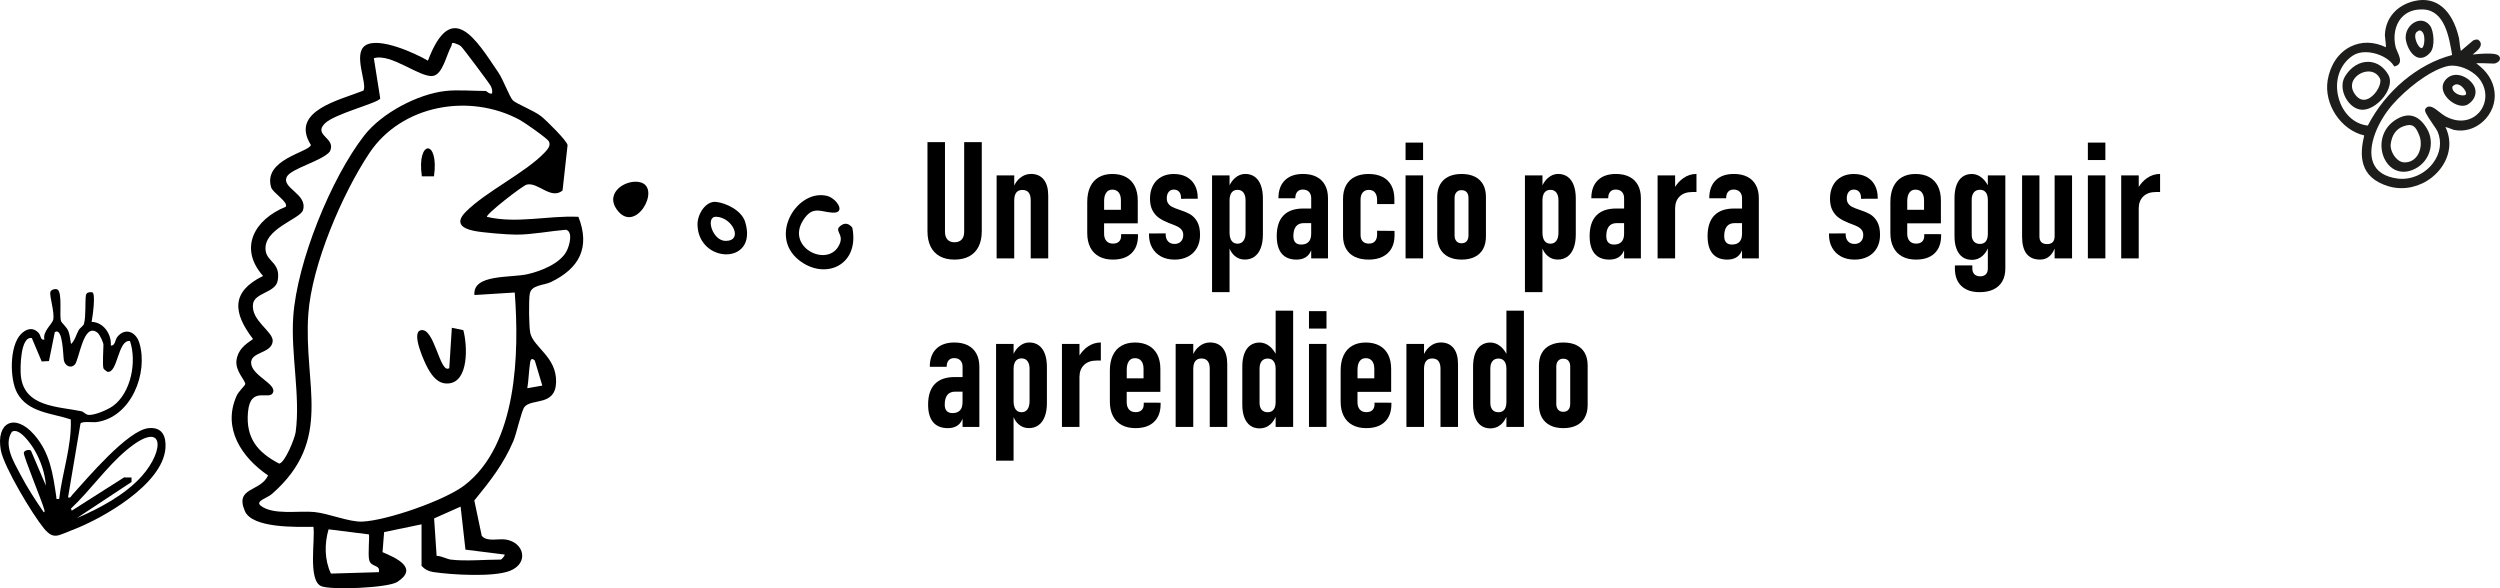
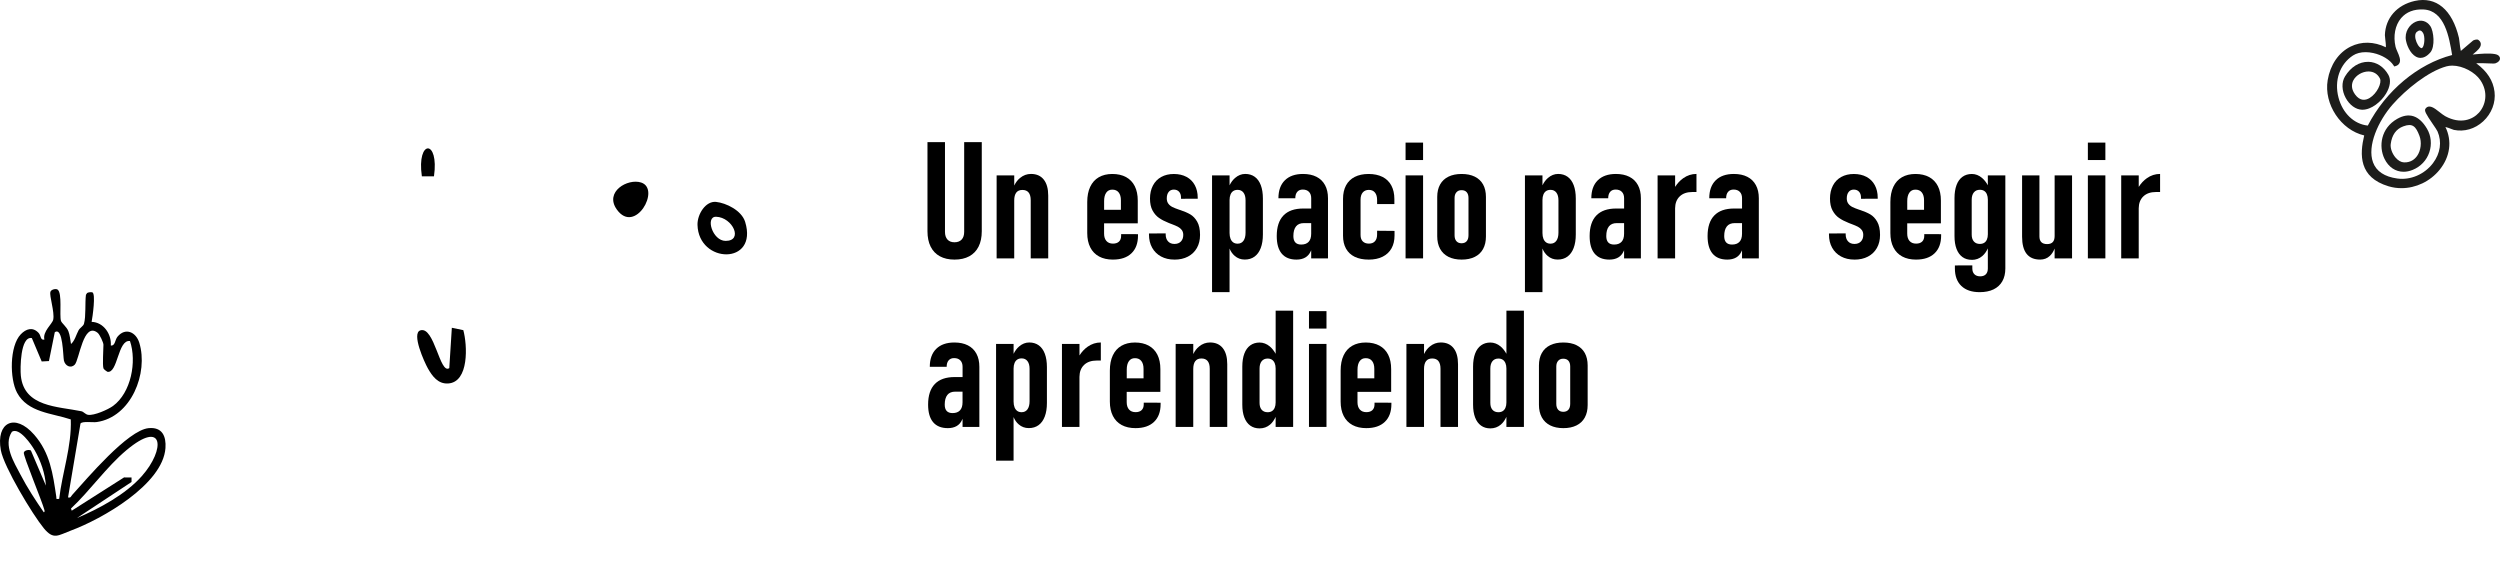
<svg xmlns="http://www.w3.org/2000/svg" id="Capa_2" viewBox="0 0 1379.53 324.59">
  <defs>
    <style>.cls-1{fill:#1d1d1b;}</style>
  </defs>
  <g id="Capa_1-2">
    <path d="M526.7,143.25c-3.15,0-5.84-.61-8.07-1.83-2.24-1.22-3.93-3-5.1-5.34-1.16-2.34-1.74-5.17-1.74-8.49v-49.15h9.66v49.51c0,1.82.46,3.24,1.37,4.24.91,1,2.21,1.5,3.88,1.5s3.02-.5,3.95-1.5c.93-1,1.39-2.41,1.39-4.24v-49.51h9.71v49.15c0,3.33-.59,6.16-1.76,8.49-1.18,2.34-2.89,4.12-5.14,5.34-2.25,1.22-4.96,1.83-8.14,1.83Z" />
    <path d="M549.96,96.78h9.71v5.6c.85-1.77,1.93-3.16,3.22-4.19,1.77-1.47,3.78-2.21,6.04-2.21,3.03,0,5.37,1.04,7.02,3.11,1.65,2.07,2.47,5.02,2.47,8.85v34.64h-9.66v-32.08c0-1.88-.38-3.3-1.15-4.26-.77-.96-1.91-1.43-3.44-1.43s-2.63.49-3.38,1.46c-.75.97-1.13,2.43-1.13,4.37v31.95h-9.71v-45.8Z" />
    <path d="M614.16,143.25c-3,0-5.56-.57-7.68-1.72-2.12-1.15-3.74-2.82-4.85-5.01-1.12-2.19-1.68-4.83-1.68-7.92v-17.12c0-3.26.54-6.06,1.63-8.38,1.09-2.32,2.67-4.09,4.74-5.29s4.57-1.81,7.48-1.81,5.46.57,7.57,1.72c2.1,1.15,3.71,2.82,4.81,5.01s1.65,4.85,1.65,7.96v12.53h-18.58v5.69c0,1.74.43,3.09,1.28,4.06.85.97,2.06,1.46,3.62,1.46,1.44,0,2.55-.38,3.33-1.12.78-.75,1.17-1.8,1.17-3.16v-.97l9.31.04v.79c0,4.21-1.21,7.46-3.62,9.77-2.41,2.31-5.81,3.46-10.19,3.46ZM609.26,115.76h9.27v-5.21c0-1.88-.41-3.34-1.24-4.37-.82-1.03-1.99-1.54-3.49-1.54s-2.56.55-3.35,1.65c-.79,1.1-1.19,2.66-1.19,4.66v4.81Z" />
    <path d="M648.09,143.25c-2.82,0-5.29-.57-7.41-1.72-2.12-1.15-3.76-2.76-4.92-4.85-1.16-2.09-1.74-4.51-1.74-7.28v-.57l9.22-.04v.53c0,1.62.43,2.91,1.3,3.86.87.96,2.05,1.43,3.55,1.43s2.68-.45,3.55-1.35c.87-.9,1.3-2.11,1.3-3.64,0-1.09-.28-2-.84-2.74-.56-.73-1.27-1.32-2.12-1.76-.85-.44-2.06-.96-3.62-1.54-.18-.06-.36-.12-.55-.2-.19-.07-.39-.15-.6-.24-.06-.03-.13-.06-.22-.09-.09-.03-.16-.06-.22-.09-2-.79-3.72-1.68-5.16-2.67-1.44-.99-2.64-2.35-3.6-4.1-.96-1.75-1.43-3.96-1.43-6.64s.54-5.09,1.61-7.15c1.07-2.06,2.6-3.64,4.59-4.74,1.99-1.1,4.3-1.65,6.95-1.65s5.01.53,6.99,1.59c1.99,1.06,3.51,2.58,4.59,4.57,1.07,1.99,1.61,4.3,1.61,6.95v.53l-9.22.04v-.62c0-1.38-.35-2.47-1.06-3.26-.71-.79-1.68-1.19-2.91-1.19s-2.16.43-2.85,1.3c-.69.87-1.04,2.05-1.04,3.55,0,1.18.29,2.15.86,2.91.57.77,1.31,1.38,2.21,1.83.9.46,2.08.93,3.55,1.43.06.03.12.05.2.07.07.02.14.04.2.07.03.03.07.04.13.04s.12.02.18.04c2.29.76,4.18,1.58,5.67,2.45,1.48.87,2.75,2.21,3.79,4.02,1.04,1.81,1.57,4.24,1.57,7.3,0,2.77-.58,5.17-1.74,7.21-1.16,2.04-2.8,3.63-4.92,4.74-2.12,1.12-4.6,1.68-7.46,1.68Z" />
    <path d="M668.83,96.78h9.66v5.47c.82-1.68,1.84-3.03,3.04-4.06,1.71-1.47,3.57-2.21,5.6-2.21s3.82.53,5.27,1.59c1.46,1.06,2.57,2.6,3.33,4.63.76,2.03,1.15,4.49,1.15,7.37v19.81c0,2.91-.4,5.41-1.19,7.48-.79,2.07-1.93,3.66-3.42,4.74-1.49,1.09-3.29,1.63-5.41,1.63s-4-.69-5.56-2.07c-1.21-1.03-2.15-2.37-2.82-4.02v24.05h-9.66v-64.42ZM679.02,131.77c.35.88.86,1.55,1.52,2.01.66.46,1.46.68,2.4.68,1.38,0,2.46-.53,3.22-1.59.76-1.06,1.15-2.54,1.15-4.46v-17.87c0-1.82-.38-3.24-1.15-4.26-.77-1.01-1.84-1.52-3.22-1.52-.94,0-1.74.21-2.4.64-.66.43-1.17,1.07-1.52,1.92-.35.85-.53,1.85-.53,3v18.27c0,1.24.18,2.29.53,3.18Z" />
    <path d="M715.42,143.25c-3.59,0-6.3-1.1-8.14-3.29-1.84-2.19-2.76-5.42-2.76-9.68,0-5.03,1.24-8.83,3.71-11.38,2.47-2.56,6.12-3.84,10.94-3.84h4.37v-5.65c0-1.53-.41-2.71-1.24-3.55-.82-.84-1.97-1.26-3.44-1.26-1.29,0-2.3.42-3.02,1.26-.72.84-1.08,2.02-1.08,3.55h-9.31c0-4.26,1.18-7.57,3.55-9.91,2.37-2.34,5.71-3.51,10.04-3.51,2.88,0,5.35.52,7.41,1.57,2.06,1.04,3.63,2.57,4.72,4.59,1.09,2.02,1.63,4.43,1.63,7.26v33.18h-9.27v-4.5c-.09.21-.18.4-.26.57-.68,1.53-1.68,2.68-3,3.44s-2.94,1.15-4.85,1.15ZM715.16,124.93c-.97,1.21-1.46,2.99-1.46,5.34,0,1.56.36,2.73,1.08,3.51.72.78,1.8,1.17,3.24,1.17,1.79,0,3.16-.5,4.1-1.5s1.41-2.49,1.41-4.46v-5.87h-4.06c-1.91,0-3.35.6-4.32,1.81Z" />
    <path d="M755.22,143.25c-3,0-5.55-.52-7.66-1.54-2.1-1.03-3.71-2.53-4.81-4.5-1.1-1.97-1.65-4.34-1.65-7.1v-20.34c0-2.91.55-5.4,1.65-7.46,1.1-2.06,2.71-3.62,4.83-4.7,2.12-1.07,4.66-1.61,7.63-1.61s5.52.54,7.66,1.61c2.13,1.07,3.76,2.66,4.88,4.74,1.12,2.09,1.68,4.59,1.68,7.5v2.74h-9.53v-2.25c0-1.77-.4-3.13-1.19-4.1-.79-.97-1.91-1.46-3.35-1.46s-2.57.48-3.38,1.43c-.81.96-1.21,2.29-1.21,3.99v19.46c0,1.53.4,2.71,1.21,3.53s1.93,1.24,3.38,1.24,2.56-.43,3.35-1.3c.79-.87,1.19-2.1,1.19-3.68v-2.12l9.62.09v2.51c0,2.79-.57,5.18-1.7,7.17-1.13,1.99-2.77,3.51-4.9,4.57-2.13,1.06-4.7,1.59-7.7,1.59Z" />
    <path d="M775.61,78.69h9.66v9.62h-9.66v-9.62ZM775.61,96.78h9.66v45.8h-9.66v-45.8Z" />
    <path d="M806.54,143.25c-2.82,0-5.24-.51-7.26-1.52-2.02-1.02-3.55-2.49-4.61-4.41-1.06-1.93-1.59-4.24-1.59-6.95v-21.71c0-2.68.53-4.96,1.59-6.86s2.6-3.34,4.61-4.32c2.01-.99,4.43-1.48,7.26-1.48s5.24.49,7.26,1.48c2.01.99,3.54,2.43,4.59,4.32,1.04,1.9,1.57,4.18,1.57,6.86v21.84c0,2.68-.52,4.97-1.57,6.88-1.04,1.91-2.57,3.37-4.59,4.37-2.02,1-4.43,1.5-7.26,1.5ZM806.49,134.24c1.24,0,2.18-.38,2.85-1.15.66-.76.99-1.85.99-3.26v-20.61c0-1.35-.33-2.4-.99-3.16-.66-.75-1.61-1.12-2.85-1.12s-2.11.38-2.8,1.15c-.69.77-1.04,1.81-1.04,3.13v20.61c0,1.41.34,2.5,1.02,3.26.68.77,1.62,1.15,2.82,1.15Z" />
    <path d="M841.49,96.78h9.66v5.47c.82-1.68,1.84-3.03,3.04-4.06,1.71-1.47,3.57-2.21,5.6-2.21s3.82.53,5.27,1.59c1.46,1.06,2.57,2.6,3.33,4.63.76,2.03,1.15,4.49,1.15,7.37v19.81c0,2.91-.4,5.41-1.19,7.48-.79,2.07-1.93,3.66-3.42,4.74-1.49,1.09-3.29,1.63-5.41,1.63s-4-.69-5.56-2.07c-1.21-1.03-2.15-2.37-2.82-4.02v24.05h-9.66v-64.42ZM851.68,131.77c.35.88.86,1.55,1.52,2.01.66.46,1.46.68,2.4.68,1.38,0,2.46-.53,3.22-1.59.76-1.06,1.15-2.54,1.15-4.46v-17.87c0-1.82-.38-3.24-1.15-4.26-.77-1.01-1.84-1.52-3.22-1.52-.94,0-1.74.21-2.4.64-.66.43-1.17,1.07-1.52,1.92-.35.85-.53,1.85-.53,3v18.27c0,1.24.18,2.29.53,3.18Z" />
-     <path d="M888.08,143.25c-3.59,0-6.3-1.1-8.14-3.29-1.84-2.19-2.76-5.42-2.76-9.68,0-5.03,1.24-8.83,3.71-11.38,2.47-2.56,6.12-3.84,10.94-3.84h4.37v-5.65c0-1.53-.41-2.71-1.24-3.55-.82-.84-1.97-1.26-3.44-1.26-1.29,0-2.3.42-3.02,1.26-.72.84-1.08,2.02-1.08,3.55h-9.31c0-4.26,1.18-7.57,3.55-9.91,2.37-2.34,5.71-3.51,10.04-3.51,2.88,0,5.35.52,7.41,1.57,2.06,1.04,3.63,2.57,4.72,4.59,1.09,2.02,1.63,4.43,1.63,7.26v33.18h-9.27v-4.5c-.09.21-.18.4-.26.57-.68,1.53-1.68,2.68-3,3.44s-2.94,1.15-4.85,1.15ZM887.82,124.93c-.97,1.21-1.46,2.99-1.46,5.34,0,1.56.36,2.73,1.08,3.51.72.78,1.8,1.17,3.24,1.17,1.79,0,3.16-.5,4.1-1.5s1.41-2.49,1.41-4.46v-5.87h-4.06c-1.91,0-3.35.6-4.32,1.81Z" />
+     <path d="M888.08,143.25c-3.59,0-6.3-1.1-8.14-3.29-1.84-2.19-2.76-5.42-2.76-9.68,0-5.03,1.24-8.83,3.71-11.38,2.47-2.56,6.12-3.84,10.94-3.84h4.37v-5.65c0-1.53-.41-2.71-1.24-3.55-.82-.84-1.97-1.26-3.44-1.26-1.29,0-2.3.42-3.02,1.26-.72.84-1.08,2.02-1.08,3.55h-9.31c0-4.26,1.18-7.57,3.55-9.91,2.37-2.34,5.71-3.51,10.04-3.51,2.88,0,5.35.52,7.41,1.57,2.06,1.04,3.63,2.57,4.72,4.59,1.09,2.02,1.63,4.43,1.63,7.26v33.18h-9.27v-4.5c-.09.21-.18.4-.26.57-.68,1.53-1.68,2.68-3,3.44s-2.94,1.15-4.85,1.15M887.82,124.93c-.97,1.21-1.46,2.99-1.46,5.34,0,1.56.36,2.73,1.08,3.51.72.78,1.8,1.17,3.24,1.17,1.79,0,3.16-.5,4.1-1.5s1.41-2.49,1.41-4.46v-5.87h-4.06c-1.91,0-3.35.6-4.32,1.81Z" />
    <path d="M914.69,96.78h9.66v6.35c1.24-1.97,2.74-3.57,4.5-4.81,2.21-1.56,4.63-2.34,7.28-2.34v9.97h-2.21c-3,0-5.34.8-7.02,2.41-1.68,1.6-2.53,3.8-2.56,6.6v27.62h-9.66v-45.8Z" />
    <path d="M953.16,143.25c-3.59,0-6.3-1.1-8.14-3.29-1.84-2.19-2.76-5.42-2.76-9.68,0-5.03,1.24-8.83,3.71-11.38,2.47-2.56,6.12-3.84,10.94-3.84h4.37v-5.65c0-1.53-.41-2.71-1.24-3.55-.82-.84-1.97-1.26-3.44-1.26-1.29,0-2.3.42-3.02,1.26-.72.84-1.08,2.02-1.08,3.55h-9.31c0-4.26,1.18-7.57,3.55-9.91,2.37-2.34,5.71-3.51,10.04-3.51,2.88,0,5.35.52,7.41,1.57,2.06,1.04,3.63,2.57,4.72,4.59,1.09,2.02,1.63,4.43,1.63,7.26v33.18h-9.27v-4.5c-.09.21-.18.4-.26.57-.68,1.53-1.68,2.68-3,3.44s-2.94,1.15-4.85,1.15ZM952.9,124.93c-.97,1.21-1.46,2.99-1.46,5.34,0,1.56.36,2.73,1.08,3.51.72.78,1.8,1.17,3.24,1.17,1.79,0,3.16-.5,4.1-1.5s1.41-2.49,1.41-4.46v-5.87h-4.06c-1.91,0-3.35.6-4.32,1.81Z" />
    <path d="M1023.32,143.25c-2.82,0-5.29-.57-7.41-1.72-2.12-1.15-3.76-2.76-4.92-4.85-1.16-2.09-1.74-4.51-1.74-7.28v-.57l9.22-.04v.53c0,1.62.43,2.91,1.3,3.86.87.96,2.05,1.43,3.55,1.43s2.68-.45,3.55-1.35c.87-.9,1.3-2.11,1.3-3.64,0-1.09-.28-2-.84-2.74-.56-.73-1.27-1.32-2.12-1.76-.85-.44-2.06-.96-3.62-1.54-.18-.06-.36-.12-.55-.2-.19-.07-.39-.15-.6-.24-.06-.03-.13-.06-.22-.09-.09-.03-.16-.06-.22-.09-2-.79-3.72-1.68-5.16-2.67-1.44-.99-2.64-2.35-3.6-4.1-.96-1.75-1.43-3.96-1.43-6.64s.54-5.09,1.61-7.15c1.07-2.06,2.6-3.64,4.59-4.74,1.99-1.1,4.3-1.65,6.95-1.65s5.01.53,6.99,1.59c1.99,1.06,3.51,2.58,4.59,4.57,1.07,1.99,1.61,4.3,1.61,6.95v.53l-9.22.04v-.62c0-1.38-.35-2.47-1.06-3.26-.71-.79-1.68-1.19-2.91-1.19s-2.16.43-2.85,1.3c-.69.87-1.04,2.05-1.04,3.55,0,1.18.29,2.15.86,2.91.57.77,1.31,1.38,2.21,1.83.9.46,2.08.93,3.55,1.43.06.03.12.05.2.07.07.02.14.04.2.07.03.03.07.04.13.04s.12.02.18.04c2.29.76,4.18,1.58,5.67,2.45,1.48.87,2.75,2.21,3.79,4.02,1.04,1.81,1.57,4.24,1.57,7.3,0,2.77-.58,5.17-1.74,7.21-1.16,2.04-2.8,3.63-4.92,4.74-2.12,1.12-4.6,1.68-7.46,1.68Z" />
    <path d="M1057.34,143.25c-3,0-5.56-.57-7.68-1.72-2.12-1.15-3.74-2.82-4.85-5.01-1.12-2.19-1.68-4.83-1.68-7.92v-17.12c0-3.26.54-6.06,1.63-8.38,1.09-2.32,2.67-4.09,4.74-5.29s4.57-1.81,7.48-1.81,5.46.57,7.57,1.72c2.1,1.15,3.71,2.82,4.81,5.01s1.65,4.85,1.65,7.96v12.53h-18.58v5.69c0,1.74.43,3.09,1.28,4.06.85.97,2.06,1.46,3.62,1.46,1.44,0,2.55-.38,3.33-1.12.78-.75,1.17-1.8,1.17-3.16v-.97l9.31.04v.79c0,4.21-1.21,7.46-3.62,9.77-2.41,2.31-5.81,3.46-10.19,3.46ZM1052.44,115.76h9.27v-5.21c0-1.88-.41-3.34-1.24-4.37-.82-1.03-1.99-1.54-3.49-1.54s-2.56.55-3.35,1.65c-.79,1.1-1.19,2.66-1.19,4.66v4.81Z" />
    <path d="M1088.09,143.38c-2.03,0-3.76-.51-5.18-1.54s-2.52-2.52-3.27-4.48-1.12-4.32-1.12-7.08v-21c0-2.79.38-5.18,1.12-7.17s1.84-3.5,3.27-4.54c1.43-1.04,3.16-1.57,5.18-1.57s3.9.72,5.6,2.16c1.24,1.06,2.31,2.41,3.22,4.06v-5.43h9.66v51.36c0,2.76-.56,5.12-1.68,7.08-1.12,1.96-2.74,3.44-4.85,4.46-2.12,1.02-4.68,1.52-7.68,1.52-4.32,0-7.68-1.14-10.06-3.42-2.38-2.28-3.57-5.49-3.57-9.64v-1.68l9.62-.04v1.68c0,1.38.38,2.46,1.15,3.22.76.76,1.82,1.15,3.18,1.15s2.4-.38,3.13-1.12c.73-.75,1.1-1.82,1.1-3.2v-11.12c-.77,1.74-1.78,3.15-3.04,4.24-1.65,1.41-3.57,2.12-5.78,2.12ZM1096.39,107.24c-.32-.82-.82-1.45-1.48-1.88-.66-.43-1.46-.64-2.4-.64-1.41,0-2.52.49-3.31,1.46-.79.97-1.19,2.32-1.19,4.06v19.19c0,1.65.4,2.92,1.19,3.82.79.9,1.9,1.35,3.31,1.35.94,0,1.74-.21,2.4-.62.66-.41,1.15-1.01,1.48-1.81.35-.79.53-1.75.53-2.87v-19.11c0-1.15-.18-2.13-.53-2.96Z" />
    <path d="M1133.76,96.78h9.62v45.8h-9.62v-5.43c-.71,1.77-1.6,3.13-2.69,4.1-1.41,1.32-3.18,1.99-5.29,1.99-3.32,0-5.82-1.06-7.48-3.18-1.66-2.12-2.49-5.26-2.49-9.44v-33.84h9.57v33.67c0,1.41.35,2.47,1.06,3.18.71.71,1.77,1.06,3.18,1.06s2.42-.37,3.11-1.1c.69-.73,1.04-1.84,1.04-3.31v-33.49Z" />
    <path d="M1152.11,78.69h9.66v9.62h-9.66v-9.62ZM1152.11,96.78h9.66v45.8h-9.66v-45.8Z" />
    <path d="M1170.52,96.78h9.66v6.35c1.24-1.97,2.74-3.57,4.5-4.81,2.21-1.56,4.63-2.34,7.28-2.34v9.97h-2.21c-3,0-5.34.8-7.02,2.41-1.68,1.6-2.53,3.8-2.56,6.6v27.62h-9.66v-45.8Z" />
    <path d="M523.04,236.25c-3.59,0-6.3-1.1-8.14-3.29-1.84-2.19-2.76-5.42-2.76-9.68,0-5.03,1.24-8.83,3.71-11.38,2.47-2.56,6.12-3.84,10.94-3.84h4.37v-5.65c0-1.53-.41-2.71-1.24-3.55-.82-.84-1.97-1.26-3.44-1.26-1.29,0-2.3.42-3.02,1.26-.72.84-1.08,2.02-1.08,3.55h-9.31c0-4.26,1.18-7.57,3.55-9.91,2.37-2.34,5.71-3.51,10.04-3.51,2.88,0,5.35.52,7.41,1.57,2.06,1.04,3.63,2.57,4.72,4.59,1.09,2.02,1.63,4.43,1.63,7.26v33.18h-9.27v-4.5c-.09.21-.18.4-.26.57-.68,1.53-1.68,2.68-3,3.44s-2.94,1.15-4.85,1.15ZM522.77,217.93c-.97,1.21-1.46,2.99-1.46,5.34,0,1.56.36,2.73,1.08,3.51.72.78,1.8,1.17,3.24,1.17,1.79,0,3.16-.5,4.1-1.5s1.41-2.49,1.41-4.46v-5.87h-4.06c-1.91,0-3.35.6-4.32,1.81Z" />
    <path d="M549.65,189.78h9.66v5.47c.82-1.68,1.84-3.03,3.04-4.06,1.71-1.47,3.57-2.21,5.6-2.21s3.82.53,5.27,1.59c1.46,1.06,2.57,2.6,3.33,4.63.76,2.03,1.15,4.49,1.15,7.37v19.81c0,2.91-.4,5.41-1.19,7.48-.79,2.07-1.93,3.66-3.42,4.74-1.49,1.09-3.29,1.63-5.41,1.63s-4-.69-5.56-2.07c-1.21-1.03-2.15-2.37-2.82-4.02v24.05h-9.66v-64.42ZM559.84,224.77c.35.88.86,1.55,1.52,2.01.66.46,1.46.68,2.4.68,1.38,0,2.46-.53,3.22-1.59.76-1.06,1.15-2.54,1.15-4.46v-17.87c0-1.82-.38-3.24-1.15-4.26-.77-1.01-1.84-1.52-3.22-1.52-.94,0-1.74.21-2.4.64-.66.43-1.17,1.07-1.52,1.92-.35.85-.53,1.85-.53,3v18.27c0,1.24.18,2.29.53,3.18Z" />
    <path d="M586.01,189.78h9.66v6.35c1.24-1.97,2.74-3.57,4.5-4.81,2.21-1.56,4.63-2.34,7.28-2.34v9.97h-2.21c-3,0-5.34.8-7.02,2.41-1.68,1.6-2.53,3.8-2.56,6.6v27.62h-9.66v-45.8Z" />
    <path d="M626.64,236.25c-3,0-5.56-.57-7.68-1.72-2.12-1.15-3.74-2.82-4.85-5.01-1.12-2.19-1.68-4.83-1.68-7.92v-17.12c0-3.26.54-6.06,1.63-8.38,1.09-2.32,2.67-4.09,4.74-5.29s4.57-1.81,7.48-1.81,5.46.57,7.57,1.72c2.1,1.15,3.71,2.82,4.81,5.01s1.65,4.85,1.65,7.96v12.53h-18.58v5.69c0,1.74.43,3.09,1.28,4.06.85.97,2.06,1.46,3.62,1.46,1.44,0,2.55-.38,3.33-1.12.78-.75,1.17-1.8,1.17-3.16v-.97l9.31.04v.79c0,4.21-1.21,7.46-3.62,9.77-2.41,2.31-5.81,3.46-10.19,3.46ZM621.75,208.76h9.27v-5.21c0-1.88-.41-3.34-1.24-4.37-.82-1.03-1.99-1.54-3.49-1.54s-2.56.55-3.35,1.65c-.79,1.1-1.19,2.66-1.19,4.66v4.81Z" />
    <path d="M648.75,189.78h9.71v5.6c.85-1.77,1.93-3.16,3.22-4.19,1.77-1.47,3.78-2.21,6.04-2.21,3.03,0,5.37,1.04,7.02,3.11,1.65,2.07,2.47,5.02,2.47,8.85v34.64h-9.66v-32.08c0-1.88-.38-3.3-1.15-4.26-.77-.96-1.91-1.43-3.44-1.43s-2.63.49-3.38,1.46c-.75.97-1.13,2.43-1.13,4.37v31.95h-9.71v-45.8Z" />
    <path d="M703.91,171.43h9.66v64.16h-9.66v-5.56c-.77,1.74-1.78,3.15-3.04,4.24-1.65,1.41-3.59,2.12-5.82,2.12-2,0-3.71-.51-5.14-1.54s-2.52-2.52-3.27-4.48-1.12-4.32-1.12-7.08v-21c0-2.79.38-5.18,1.12-7.17s1.84-3.5,3.27-4.54c1.43-1.04,3.14-1.57,5.14-1.57s3.94.72,5.65,2.16c1.24,1.06,2.31,2.41,3.22,4.06v-23.78ZM703.38,200.37c-.35-.82-.85-1.45-1.5-1.88-.65-.43-1.44-.64-2.38-.64-1.41,0-2.51.49-3.29,1.46-.78.97-1.17,2.32-1.17,4.06v18.93c0,1.65.39,2.92,1.17,3.82.78.9,1.88,1.35,3.29,1.35.94,0,1.74-.21,2.38-.62.65-.41,1.15-1.02,1.5-1.83.35-.81.53-1.77.53-2.89v-18.8c0-1.15-.18-2.13-.53-2.96Z" />
    <path d="M722.31,171.69h9.66v9.62h-9.66v-9.62ZM722.31,189.78h9.66v45.8h-9.66v-45.8Z" />
    <path d="M753.99,236.25c-3,0-5.56-.57-7.68-1.72-2.12-1.15-3.74-2.82-4.85-5.01-1.12-2.19-1.68-4.83-1.68-7.92v-17.12c0-3.26.54-6.06,1.63-8.38,1.09-2.32,2.67-4.09,4.74-5.29s4.57-1.81,7.48-1.81,5.46.57,7.57,1.72c2.1,1.15,3.71,2.82,4.81,5.01s1.65,4.85,1.65,7.96v12.53h-18.58v5.69c0,1.74.43,3.09,1.28,4.06.85.97,2.06,1.46,3.62,1.46,1.44,0,2.55-.38,3.33-1.12.78-.75,1.17-1.8,1.17-3.16v-.97l9.31.04v.79c0,4.21-1.21,7.46-3.62,9.77-2.41,2.31-5.81,3.46-10.19,3.46ZM749.09,208.76h9.27v-5.21c0-1.88-.41-3.34-1.24-4.37-.82-1.03-1.99-1.54-3.49-1.54s-2.56.55-3.35,1.65c-.79,1.1-1.19,2.66-1.19,4.66v4.81Z" />
    <path d="M776.09,189.78h9.71v5.6c.85-1.77,1.93-3.16,3.22-4.19,1.77-1.47,3.78-2.21,6.04-2.21,3.03,0,5.37,1.04,7.02,3.11,1.65,2.07,2.47,5.02,2.47,8.85v34.64h-9.66v-32.08c0-1.88-.38-3.3-1.15-4.26-.77-.96-1.91-1.43-3.44-1.43s-2.63.49-3.38,1.46c-.75.97-1.13,2.43-1.13,4.37v31.95h-9.71v-45.8Z" />
    <path d="M831.25,171.43h9.66v64.16h-9.66v-5.56c-.77,1.74-1.78,3.15-3.04,4.24-1.65,1.41-3.59,2.12-5.82,2.12-2,0-3.71-.51-5.14-1.54s-2.52-2.52-3.27-4.48-1.12-4.32-1.12-7.08v-21c0-2.79.38-5.18,1.12-7.17s1.84-3.5,3.27-4.54c1.43-1.04,3.14-1.57,5.14-1.57s3.94.72,5.65,2.16c1.24,1.06,2.31,2.41,3.22,4.06v-23.78ZM830.72,200.37c-.35-.82-.85-1.45-1.5-1.88-.65-.43-1.44-.64-2.38-.64-1.41,0-2.51.49-3.29,1.46-.78.97-1.17,2.32-1.17,4.06v18.93c0,1.65.39,2.92,1.17,3.82.78.9,1.88,1.35,3.29,1.35.94,0,1.74-.21,2.38-.62.65-.41,1.15-1.02,1.5-1.83.35-.81.53-1.77.53-2.89v-18.8c0-1.15-.18-2.13-.53-2.96Z" />
    <path d="M862.67,236.25c-2.82,0-5.24-.51-7.26-1.52-2.02-1.02-3.55-2.49-4.61-4.41-1.06-1.93-1.59-4.24-1.59-6.95v-21.71c0-2.68.53-4.96,1.59-6.86s2.6-3.34,4.61-4.32c2.01-.99,4.43-1.48,7.26-1.48s5.24.49,7.26,1.48c2.01.99,3.54,2.43,4.59,4.32,1.04,1.9,1.57,4.18,1.57,6.86v21.84c0,2.68-.52,4.97-1.57,6.88-1.04,1.91-2.57,3.37-4.59,4.37-2.02,1-4.43,1.5-7.26,1.5ZM862.62,227.24c1.24,0,2.18-.38,2.85-1.15.66-.76.99-1.85.99-3.26v-20.61c0-1.35-.33-2.4-.99-3.16-.66-.75-1.61-1.12-2.85-1.12s-2.11.38-2.8,1.15c-.69.77-1.04,1.81-1.04,3.13v20.61c0,1.41.34,2.5,1.02,3.26.68.77,1.62,1.15,2.82,1.15Z" />
-     <path d="M232.65,289.32l-20.69,4.3-.87,11.06c7.53,3.25,20.09,8.69,8.17,16.42-5.24,3.4-37.23,4.63-42.16,2.28-7.23-3.44-3.09-25.61-4.15-32.68-9.03.08-33.69.93-37.83-8.69-5.76-13.39,8.75-10.45,12.78-19.68-14.47-9.87-25.37-25.95-17.32-43.94,1.11-2.47,4.57-5.51,4.74-6.44.31-1.77-5.6-7.17-4.83-13.07.77-5.9,4.74-8.81,9.14-11.8-11.08-14.45-12.29-26.09,5.54-34.8-13.77-15.56-4.51-31.32,12.5-38.17,1.7-2.47-7.16-7.81-8.03-10.68-4.72-15.54,21.07-19.45,21.91-23.44-11.88-18.89,16.25-24.83,28.98-29.99,2.37-3.68-6.02-20.32,1.11-24.95,7.41-4.81,27.33,4.23,34.5,8.43,13.04-34.53,26.5-11.83,39.04,6.8,2.48,3.68,6.05,13.32,7.83,15.1,1.88,1.88,11.48,5.56,15.56,8.75,2.69,2.1,14.4,13.61,14.62,15.97l-2.77,25.03c-6.49,5.31-13.49-4.8-19.79-3.26-2.25.55-23.03,16.68-21.89,17.81,16.66,3.86,33.57-.84,50.44-.04,6.68,17.08.4,28.49-15.22,36.03-3.81,1.84-10.72,1.44-11.63,6.43-.63,3.45-.5,18.6.34,21.9,1.99,7.81,14.47,13.03,14.19,26.77-.28,13.56-13.38,8.88-17.43,13.77-1.73,2.09-4.36,14.67-6.16,18.86-5.46,12.78-12.86,22.15-21.54,32.77l4.1,19.5c2.9,3.5,9.1,1.42,13.22,2.05,10.25,1.56,13.05,13.15,2.18,17.33-9.11,3.51-32.17,2.13-42.29.59-2.54-.39-4.62-1.47-6.33-3.39v-22.94h.01ZM245.85,50.2c6.58-.74,15.31,0,22.22,0,.42,0,1.95,1.93,3.46,1.38.26-1.59-.05-2.7-.72-4.13-.58-1.24-15.33-20.93-16.36-21.83-.94-.83-2.06-1.28-3.24-1.65-2.5-.91-1.58.48-2.21,1.58-2.66,4.64-4.68,15.6-10.16,16.35-7.29,1-23.03-12.68-32.54-9.77l3.53,22.25c-1.63,2.63-25.37,8.42-30.66,13.83-6.48,6.61,6.58,7.9,2.87,15.36-3.9,5.13-21.27,9.33-23.71,13.89-3.38,6.31,11.61,9.52,8.87,18.5-1.52,4.98-22.29,10.35-20.61,22.41.88,6.28,8.46,6.62,6.64,16.52-1.24,6.75-12.76,6.55-13.61,12.86-1.26,9.2,11.33,15.26,10.86,20.55-.63,7.06-12.79,5.64-11.86,12.51.88,6.57,13.52,10.94,12.15,15.5-1.6,5.31-12.58-4.06-13.93,11.07-1.27,14.21,5.13,22.17,17.23,28.45,3.21-.55,8.61-13.93,9.08-17.38,2.72-19.9-2.78-43.26-1.32-63.88,2.11-29.91,20.72-76.06,39.17-99.81,9.57-12.32,29.39-22.82,44.88-24.57h-.01ZM261.81,162.8c-1.15-11.72,20.07-9.35,29.44-11.53,7.32-1.7,18.18-5.9,21.62-13.11,1.3-2.73,3.51-10.23-.55-11.39-8.66.72-18.99,2.74-27.54,2.7-5.15-.02-18.11-1.08-23.03-2.04-6.94-1.35-10.75-4.44-4.78-10.49,11.13-11.27,33.05-21.64,43.59-32.79,1.48-1.56,3.56-3.79,2.31-6.13-.91-1.72-13.41-10.42-16.04-11.85-27.72-15-65.3-8.35-83.05,18.37-15.03,22.61-31.7,61.56-33.64,88.65-2.83,39.27,14.19,69.43-20.11,99.41-2.52,2.21-9.26,3.91-6.27,6.35,6.72,5.5,21.23,2.73,29.74,3.59,7.88.8,19.18,5.59,26.34,5.29,13.54-.55,45.56-11.66,56.47-20.03,29.27-22.44,30.22-73,27.74-106.39l-22.22,1.39h-.01ZM295.11,198.95c-2.18-2.11-2.45.19-2.72,2.09-.61,4.21-.7,8.92-1.41,13.19l8.27-1.46-4.14-13.82h0ZM248.63,308.78c7.85,1.02,19.39,0,27.77,0,.23,0,2.18-1.87,2.08-2.77l-21.64-2.71-2.67-23.74-14.62,6.51,1.38,20.67c2.52-.02,5.73,1.77,7.69,2.03h0ZM203.51,294.87l-22.2-2.78c-2.32,7.9-2.27,16.88,1.29,24.42l26.45-.78c.9-4.36-4.11-2.54-5.28-6.51-.9-3.02.32-13.76-.25-14.34h0Z" />
    <path d="M247.92,203.11l1.41-22.24,6.33,1.31c2.25,8.2,3.27,28.74-8.42,29.43-5.54.32-8.72-4.03-11.18-8.41-1.82-3.24-9.21-19.39-4.05-20.92,7.75-2.3,10.69,24.6,15.91,20.84h0Z" />
    <path d="M239.47,97.32h-6.68c-2.99-20.55,9.66-20.61,6.68,0h0Z" />
-     <path d="M456.43,108.11c-16.43-4.07-32.38,21.78-15.79,35.25,14.2,11.54,33.87,3.39,29.67-17.78-2.47-2.94-4.99-2.71-7.53-.01-1.51,2.75,3.49,4.45-.24,10.57-6.87,11.28-28.71.12-19.38-14.58,5.27-8.32,9.64-4.59,16.19-4.22,7.84.44,2.26-7.94-2.92-9.22h0Z" />
    <path d="M395.15,111.41c-5.76-.6-10.41,6.82-10.26,12.68.56,21.61,33.61,22.3,26.3-1.63-1.95-6.37-10.57-10.48-16.05-11.05h0ZM395.18,119.61c9.14.33,15.16,13.33,5.22,13.32-7.33,0-11.31-13.54-5.22-13.32h0Z" />
    <path d="M353.8,100.72c-7.39-2.43-20.43,5.1-13.43,14.89,10.05,14.08,24.42-11.29,13.43-14.89h0Z" />
    <path class="cls-1" d="M1376.78,29.85c-3.36-.6-7.63-.2-11.4.15-.31.03-.62.06-.93.09.23-.2.51-.44.81-.69,1.67-1.39,3.76-3.13,3.69-5.09-.02-.61-.27-1.5-1.36-2.29-.79-.58-2.67.14-2.94.36l-6.73,5.72c-.31-1.24-.58-3.57-.72-4.84-.13-1.11-.22-1.91-.32-2.34-3.69-15.61-12.57-23.04-24.37-20.41-9.87,2.21-16.19,9.43-16.5,18.84-.01.46.08,1.25.21,2.26.13,1.08.42,3.37.33,4.47-6.59-3.21-13.48-3.35-19.48-.36-6.62,3.29-11.22,10.03-12.63,18.51-2.2,13.28,7.32,27.53,20.15,30.5-2.54,10.66-2.97,23.15,13.45,28.07,2.32.7,4.72,1.03,7.11,1.03,7.92,0,15.83-3.68,21.09-10.19,5.78-7.15,6.93-15.89,3.16-23.58,1.03.2,2.76.9,3.43,1.16.69.27,1.03.41,1.27.46,5.73,1.18,11.61-.54,16.14-4.71,4.65-4.28,6.99-10.39,6.27-16.33-.74-6.12-4.05-11.27-10.1-15.72,1.87-.15,5.2,0,6.85.06,2.54.11,3.23.12,3.63,0,1.67-.53,2.71-1.64,2.63-2.84-.03-.43-.31-1.85-2.74-2.29ZM1338.42,59.95c-.8,1.12.2,2.92,4.06,8.55,1.12,1.63,2.27,3.31,2.58,4.02,2.49,5.73,1.57,12.11-2.52,17.52-4.66,6.15-12.38,9.48-19.67,8.47-7.06-.97-11.57-3.96-13.4-8.89-3.38-9.09,2.91-22.98,10.87-32.01,7.22-8.19,19.57-18.25,29.63-20.99,1.03-.28,2.11-.41,3.21-.41,5.92,0,12.57,3.71,15.46,7.94,4.63,6.77,2.97,13.93-.73,18.02-3.54,3.91-10.28,6.48-18.58,1.95-.94-.51-2.09-1.42-3.21-2.29-1.49-1.17-2.9-2.27-4.08-2.72-.65-.25-2.38-.9-3.62.85ZM1324.06,34.8c.83-1.74-.17-4.05-1.14-6.28-.43-1-.84-1.94-1.02-2.68-1.39-6-.25-11.91,3.04-15.82,2.9-3.44,7.22-5.09,12.48-4.79,11.63.68,14.08,15.38,15.69,25.13-18.91,4.95-36.63,19.76-46.53,38.93-7.6-.79-13.91-6.8-16.18-15.49-2.44-9.32.71-18.43,8.02-23.2,1.84-1.2,4.26-1.82,6.95-1.82,1.34,0,2.75.15,4.18.47,4.87,1.06,9.28,3.74,11.24,6.83l.38.59.68-.19c1.07-.3,1.81-.86,2.2-1.69Z" />
    <path class="cls-1" d="M1322.77,65.61c-9,5.12-10.31,15.17-6.98,22.02,2.25,4.63,6.12,7.15,10.53,7.15,1.61,0,3.3-.34,5-1.03,4.44-1.81,7.71-5.27,9.21-9.73,1.47-4.39,1-9.13-1.31-13.02-4.34-7.32-9.88-9.13-16.45-5.39ZM1333.74,86.1c-1.19,1.66-3.39,3.64-7.17,3.51-1.6-.05-3.27-1-4.7-2.67-1.87-2.2-2.94-5.2-2.64-7.48.64-4.98,2.97-8.26,6.91-9.73,5.2-1.95,6.97.05,8.95,5.26,1.34,3.54.79,8.11-1.34,11.11Z" />
-     <path class="cls-1" d="M1358.88,58.37c1.09,0,2.13-.26,3.04-.83,3.79-2.4,5.15-6.53,3.31-10.05-1.7-3.24-5.51-5.83-9.07-6.15-2.81-.25-5.21.81-6.97,3.06-2.15,2.76-1.63,6.51,1.34,9.78,2.18,2.4,5.45,4.19,8.35,4.19ZM1360.44,50.28c.27.53.64,1.48.18,1.94-.65.64-2.76.64-4.74-.39-.89-.46-2.89-1.76-2.66-3.96.78-.97,1.69-1.42,2.67-1.33,1.83.16,3.68,2,4.56,3.74Z" />
    <path class="cls-1" d="M1306.86,34.12c-5.01-.07-9.68,2.84-12.86,8.06-1.97,3.23-1.83,7.77.38,11.85,2.1,3.9,5.54,6.4,8.96,6.52.1,0,.19,0,.29,0,4.99,0,10.29-4.41,12.99-8.85,2.36-3.88,2.85-7.65,1.34-10.36-2.52-4.51-6.56-7.14-11.1-7.23ZM1307.58,54.08c-2.12,1.27-5.24,1.95-8.08-2.03-2.35-3.3-1.78-6.02-.89-7.73,1.48-2.84,4.99-4.88,8.36-4.88.03,0,.06,0,.09,0,2.78.03,4.99,1.42,6.23,3.92,1.15,2.32-1.61,8.26-5.71,10.72Z" />
    <path class="cls-1" d="M1334.39,31.77c.38.1.81.17,1.28.17,1.47,0,3.35-.65,5.38-2.96,2.77-3.14,1.98-11.79-.02-14.66-1.9-2.73-4.97-3.62-8.01-2.31-3.34,1.43-6.35,5.57-5.36,10.42.78,3.84,3.22,8.41,6.73,9.34ZM1335.09,25.88c-1.17-1.15-2.43-3.94-2.35-6.12.03-.97.33-1.7.88-2.16.61-.52,1.17-.78,1.66-.78.07,0,.14,0,.21.02.69.11,1.24.78,1.57,1.31,1.19,1.92.89,7.2-.48,8.3-.12.1-.5.4-1.48-.56Z" />
    <path d="M31.77,159.79c2.7,1.86.94,14.14,1.87,17.25.39,1.31,3.12,3.25,4.08,5.69.85,2.14,1.04,4.82,1.46,7.1,2.1-1.8,2.84-5.11,4.19-7.6.73-1.34,2.6-2.29,2.96-3.55,1.18-4.07.51-11.59,1.09-16.01l.64-.98c.6-.42,2.11-.56,2.82-.4,2.13.48.15,13.93-.33,16.32,6.59.16,11.07,6.8,10.59,13.03,2.42.42,2.29-3.17,3.7-4.85,4.37-5.23,10.2-2.6,12.03,3.37,5.1,16.64-4.42,41.02-23.53,43.74-2.19.31-7.95-.63-8.93.83l-6.87,40.75c1.57.38,1.57-.57,2.29-1.37,8.22-9.04,30.65-35.75,42.17-36.85,7.51-.72,9.76,4.44,9.3,10.99-1.43,20.15-35.18,39.22-52.16,45.52-7.09,2.63-9.53,5.33-14.96-1.26-6.29-7.63-22.04-33.9-23.72-43.04-2.83-15.47,7.78-20.73,18.38-8.61,8.81,10.08,10.33,21.57,12.21,34.2.21,1.42-.44,1.37,1.6,1.23,1.69-14.64,6.96-28.98,6.4-43.85-10.42-3.5-23.73-3.73-29.64-14.73-4.12-7.66-4.19-25.73,2.04-32.23,2.92-3.05,6.6-4.23,9.82-.8,1.49,1.59.9,4.24,3.23,3.69-1.12-4.43,4.4-8.62,4.87-11,.85-4.3-2.25-13.07-1.55-15.34.42-1.35,3.03-1.87,3.93-1.25ZM57.08,203.26c-.6-2.15,0-10.04,0-13.03,0-1.23-2.05-5.65-3.19-6.57-7.96-6.41-10.09,14.96-12.66,17.58-2.18,2.22-5.25.68-5.95-2.23-.54-2.23-.42-18.79-5.05-15.69l-3.22,15.92-4,.22-5.44-12.92c-6.43-1.16-6.46,16.9-6.07,20.78,1.76,17.37,20.47,16.93,33.45,19.62,1.19.25,2.12,1.71,3.64,1.96,3.29.55,11.05-2.89,13.78-4.89,9.97-7.3,13.2-24.47,9.35-35.82-6.77-.96-6.67,18.12-12.49,16.96-.61-.3-2.03-1.45-2.15-1.9ZM25.32,267.98c-.39-6.6-2.87-13.76-6.16-19.47-1.76-3.05-8.4-12.85-12.57-10.28-4.93,7.33,1.19,16.95,4.76,23.78,3.7,7.09,8.25,14.08,12.76,20.61.62.13.5-.75.39-1.2-1.2-4.68-11.82-30.07-11.35-31.68.39-1.34,2.84-1.76,3.9-1.15l8.27,19.38ZM42.43,285.88c12.43-5.28,26.81-12.99,35.84-23.17,13.09-14.77,12.27-31.69-8.55-14.25-10.92,9.16-20.07,22.33-30.54,32.14l.4,1.21,28.86-18.36,4.14.03v2.49s-30.15,19.91-30.15,19.91Z" />
  </g>
</svg>